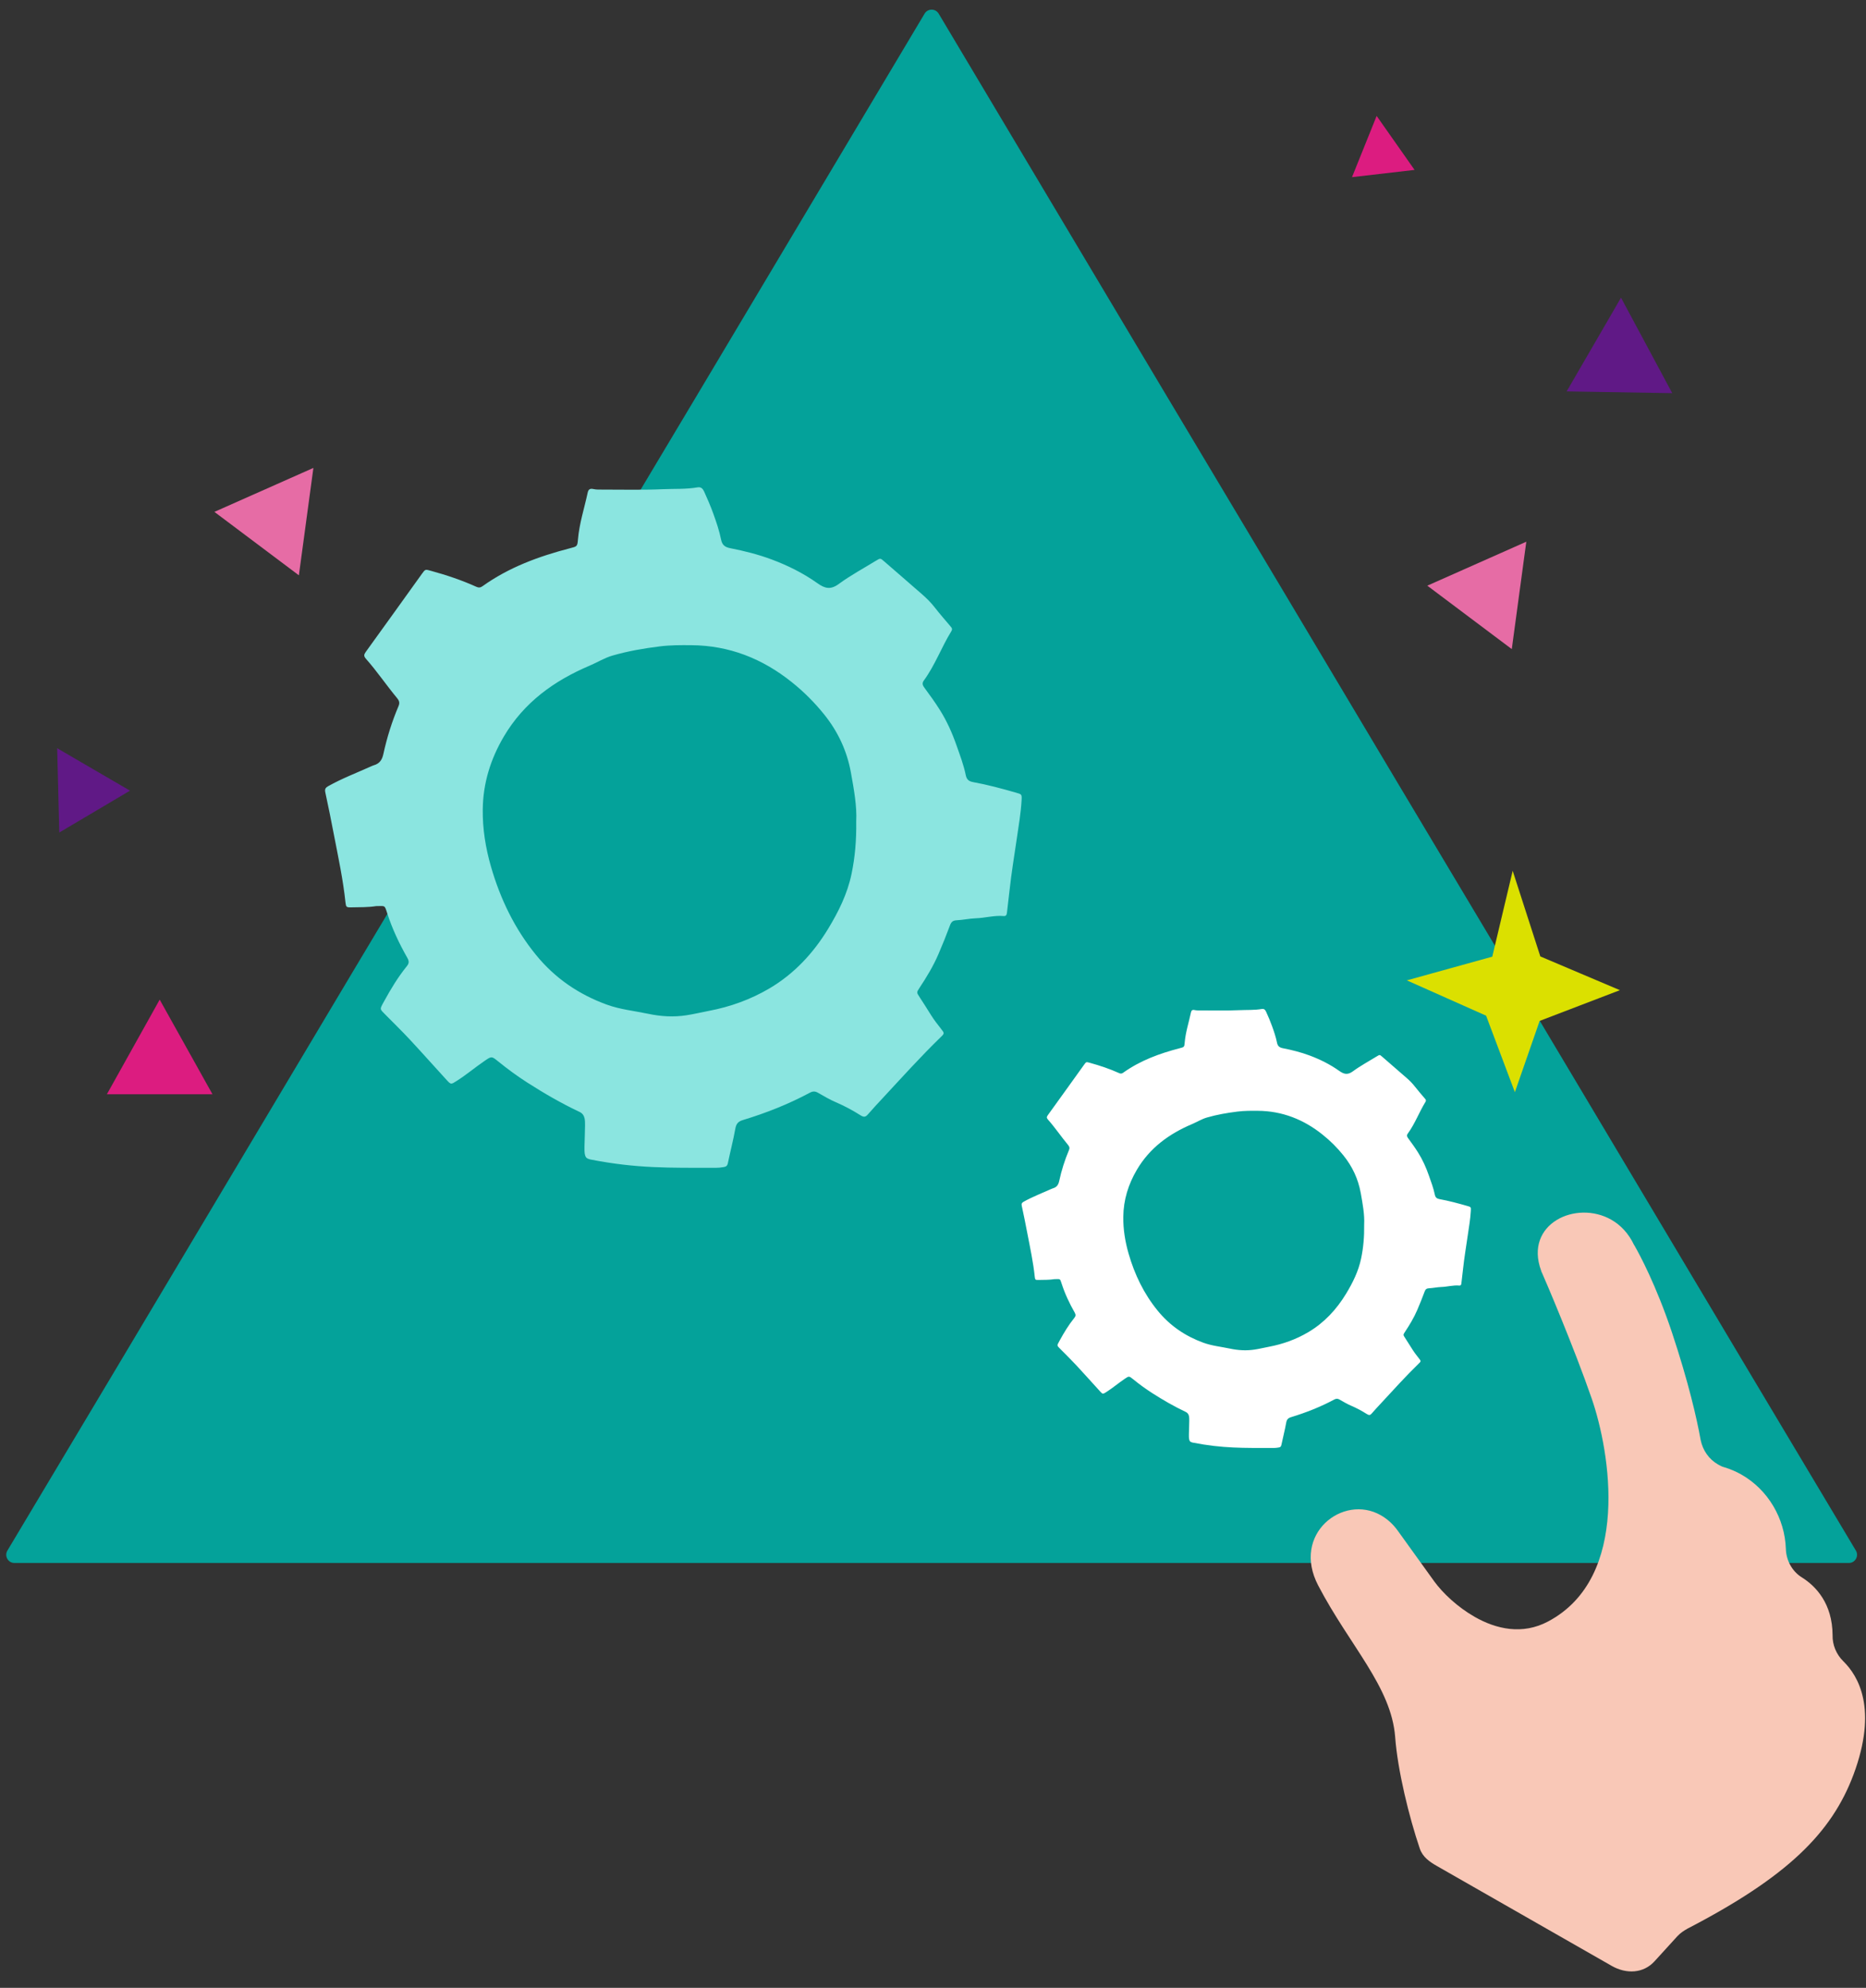
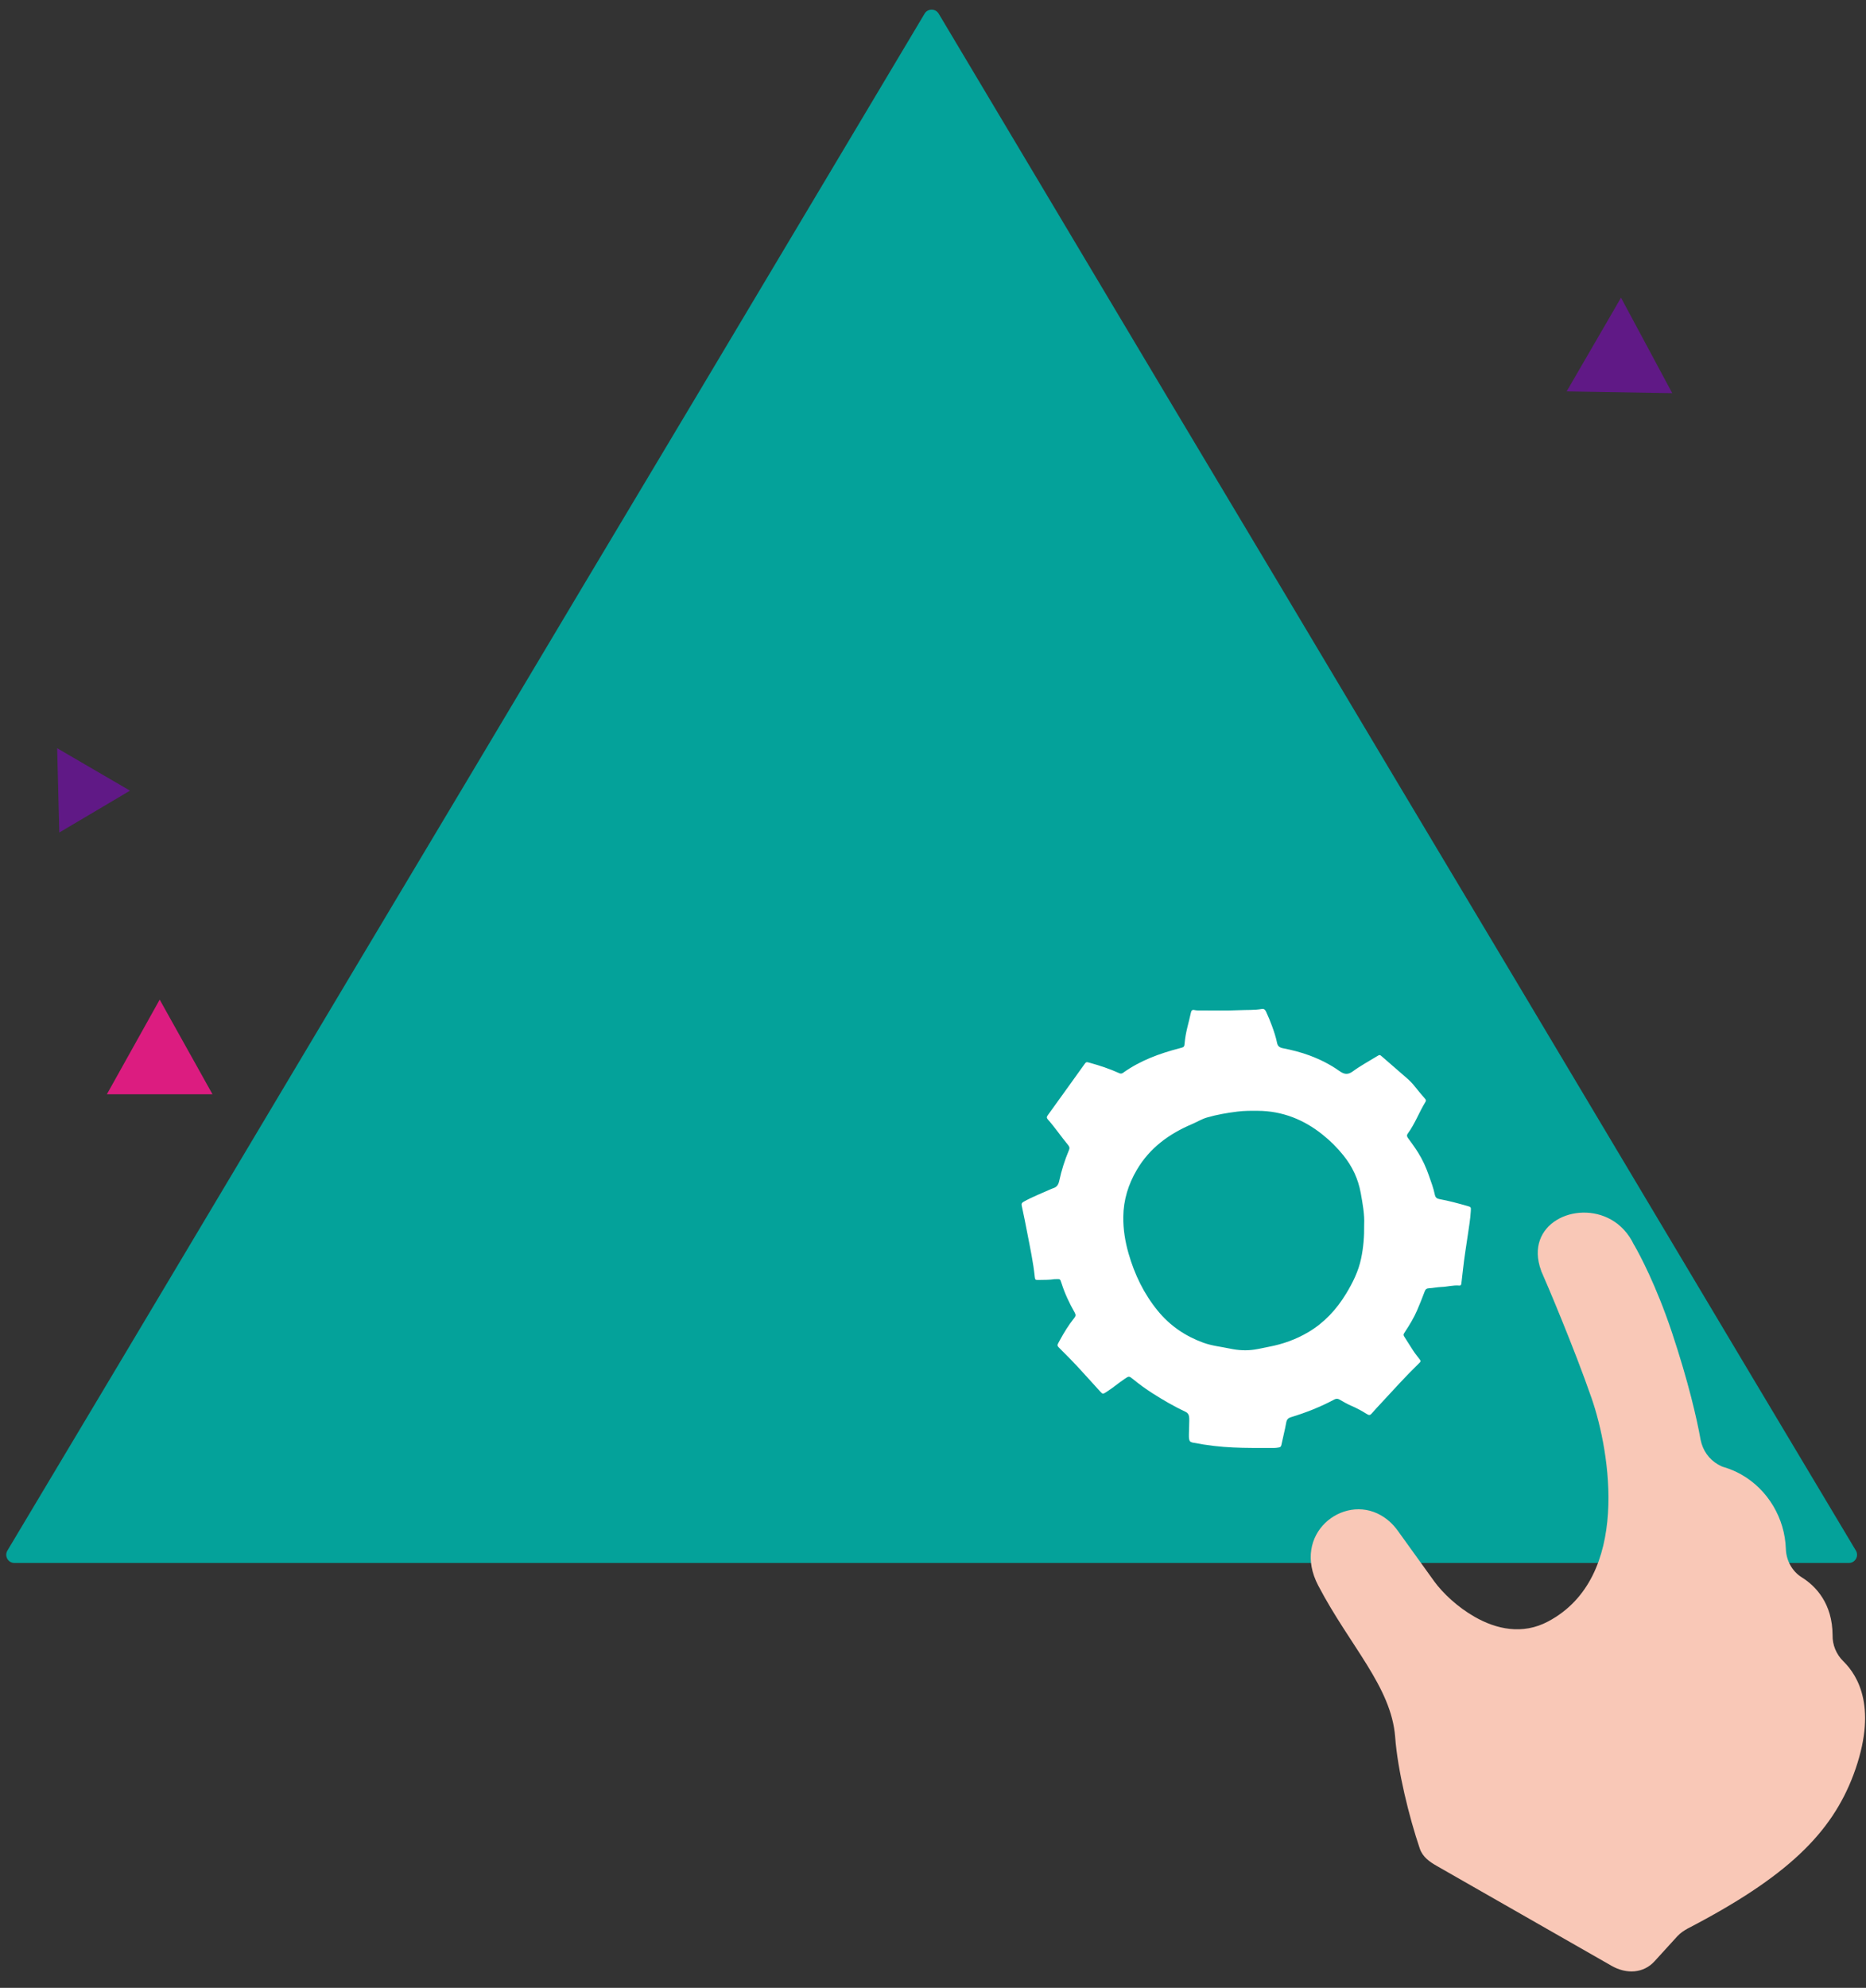
<svg xmlns="http://www.w3.org/2000/svg" width="309" height="329" viewBox="0 0 309 329" fill="none">
  <rect x="0" y="0" width="309" height="329" fill="#333333" stroke="none" />
-   <path d="M35.503 84.717L49.492 95.216L49.792 92.996L50.395 88.55L50.694 86.33L50.995 84.107L51.295 81.887L51.898 77.442L49.848 78.352L47.797 79.263L45.75 80.17L43.7 81.081L41.651 81.989L37.551 83.81L35.503 84.717Z" fill="#E66CA5" />
-   <path d="M236.355 96.932L250.344 107.43L250.643 105.21L251.246 100.765L251.545 98.545L251.847 96.322L252.146 94.102L252.749 89.656L250.699 90.567L248.649 91.477L246.601 92.385L244.551 93.295L242.503 94.203L238.403 96.024L236.355 96.932Z" fill="#E66CA5" />
  <path d="M259.427 64.779L276.914 65.071L275.854 63.098L273.733 59.144L272.673 57.171L271.613 55.194L270.552 53.221L268.431 49.267L267.306 51.208L266.18 53.148L265.055 55.085L263.929 57.025L262.803 58.962L260.552 62.843L259.427 64.779Z" fill="#601986" />
  <path d="M9.816 137.787L21.529 130.858L20.022 129.981L17.006 128.224L15.499 127.347L13.991 126.469L12.485 125.592L9.468 123.835L9.512 125.58L9.556 127.325L9.599 129.067L9.643 130.812L9.685 132.555L9.773 136.045L9.816 137.787Z" fill="#601986" />
  <path d="M17.698 181.104H35.188L34.095 179.149L31.909 175.231L30.816 173.276L29.723 171.317L28.63 169.362L26.443 165.444L25.35 167.403L24.257 169.362L23.164 171.317L22.071 173.276L20.978 175.231L18.791 179.149L17.698 181.104Z" fill="#DC1C80" />
-   <path d="M223.886 29.319L234.248 28.122L233.463 27.006L231.892 24.77L231.107 23.655L230.321 22.537L229.536 21.421L227.965 19.185L227.455 20.453L226.946 21.721L226.435 22.986L225.926 24.253L225.416 25.519L224.396 28.054L223.886 29.319Z" fill="#DC1C80" />
  <path d="M1.227 256.627C0.687 257.531 1.338 258.68 2.392 258.68H306.159C307.212 258.68 307.864 257.531 307.323 256.627L289.268 226.42L250.698 161.781L231.413 129.522L212.129 97.203L192.844 64.943L155.44 2.258C154.913 1.376 153.636 1.376 153.109 2.258L134.991 32.623L115.706 64.943L96.421 97.203L77.138 129.522L57.853 161.781L19.283 226.42L1.227 256.627Z" fill="#04A29A" />
-   <path d="M62.286 149.965C61.023 150.169 59.562 150.148 58.105 150.175C57.369 150.185 57.294 150.105 57.213 149.379C56.821 145.624 56.026 141.94 55.311 138.239C54.854 135.872 54.386 133.5 53.87 131.144C53.752 130.595 53.897 130.375 54.343 130.117C56.611 128.842 59.04 127.922 61.4 126.857C61.566 126.782 61.733 126.706 61.91 126.653C62.851 126.384 63.275 125.76 63.485 124.792C64.076 122.07 64.909 119.413 66 116.847C66.231 116.304 66.091 115.943 65.764 115.551C63.99 113.415 62.432 111.102 60.588 109.021C60.212 108.596 60.255 108.327 60.567 107.896C63.678 103.604 66.763 99.29 69.859 94.982C70.434 94.18 70.428 94.218 71.353 94.471C73.927 95.175 76.453 96.02 78.882 97.117C79.263 97.295 79.564 97.262 79.892 97.026C84.272 93.89 89.222 92.082 94.37 90.743C95.564 90.436 95.612 90.453 95.709 89.269C95.929 86.623 96.767 84.111 97.316 81.54C97.428 81.018 97.675 80.808 98.251 80.937C98.74 81.05 99.266 81.029 99.777 81.029C103.098 81.023 106.43 81.115 109.746 80.964C111.67 80.878 113.615 80.991 115.529 80.658C116.109 80.561 116.394 80.9 116.609 81.373C117.157 82.573 117.678 83.783 118.124 85.025C118.635 86.435 119.119 87.865 119.414 89.334C119.597 90.243 120.102 90.571 120.946 90.732C123.267 91.19 125.568 91.765 127.798 92.599C130.48 93.599 133.032 94.874 135.359 96.525C136.606 97.413 137.547 97.644 138.906 96.644C140.841 95.218 142.985 94.078 145.033 92.814C145.791 92.351 145.78 92.357 146.441 92.932C148.532 94.756 150.644 96.563 152.729 98.392C153.47 99.043 154.169 99.737 154.782 100.527C155.609 101.592 156.502 102.609 157.378 103.642C157.603 103.905 157.77 104.094 157.528 104.486C155.894 107.138 154.83 110.107 152.981 112.63C152.605 113.141 152.836 113.507 153.137 113.905C154.008 115.077 154.862 116.266 155.642 117.509C156.797 119.343 157.678 121.317 158.393 123.361C158.963 124.985 159.581 126.599 159.925 128.288C160.075 129.041 160.468 129.321 161.15 129.444C163.552 129.88 165.912 130.52 168.26 131.192C169.201 131.461 169.222 131.456 169.169 132.457C169.05 134.544 168.696 136.598 168.395 138.664C167.97 141.558 167.492 144.441 167.175 147.351C167.035 148.588 166.884 149.82 166.745 151.057C166.707 151.374 166.616 151.643 166.218 151.611C164.643 151.471 163.117 151.934 161.559 151.982C160.505 152.02 159.463 152.262 158.409 152.31C157.791 152.342 157.528 152.579 157.318 153.138C156.716 154.752 156.077 156.35 155.394 157.931C154.551 159.884 153.454 161.702 152.277 163.477C151.761 164.257 151.778 164.257 152.272 165.015C152.912 165.994 153.54 166.984 154.158 167.979C154.664 168.786 155.244 169.539 155.835 170.281C156.41 171.002 156.41 171.039 155.792 171.636C152.428 174.896 149.3 178.382 146.113 181.808C145.312 182.663 144.517 183.524 143.749 184.406C143.362 184.847 143.104 184.971 142.496 184.589C141.207 183.771 139.858 183.045 138.439 182.437C137.402 181.996 136.424 181.41 135.44 180.85C134.978 180.587 134.591 180.592 134.118 180.845C130.566 182.749 126.831 184.218 122.983 185.385C122.214 185.622 121.902 186.014 121.763 186.821C121.424 188.725 120.924 190.602 120.532 192.501C120.441 192.953 120.236 193.098 119.817 193.163C119.382 193.238 118.952 193.281 118.517 193.281C110.758 193.267 105.523 193.418 97.727 191.892C97.082 191.715 96.939 191.56 96.821 190.872C96.681 190.043 97.009 185.982 96.821 185.159C96.703 184.637 96.477 184.261 95.94 184.013C92.962 182.609 90.119 180.963 87.346 179.188C85.653 178.107 84.036 176.919 82.472 175.649C81.44 174.815 81.403 174.788 80.306 175.542C78.705 176.628 77.221 177.887 75.588 178.925C74.69 179.495 74.674 179.517 73.97 178.753C71.944 176.542 69.955 174.299 67.913 172.104C66.618 170.711 65.253 169.383 63.915 168.027C62.835 166.935 62.835 167.118 63.603 165.72C64.71 163.697 65.903 161.718 67.36 159.921C67.747 159.448 67.768 159.098 67.467 158.555C66.108 156.167 64.931 153.687 64.092 151.057C63.673 149.744 63.759 149.959 62.286 149.965ZM141.787 135.958C141.916 133.435 141.411 130.665 140.911 127.884C140.255 124.27 138.761 121.075 136.456 118.219C134.865 116.244 133.086 114.469 131.108 112.893C126.25 109.005 120.758 106.826 114.491 106.783C112.745 106.767 110.998 106.761 109.246 106.982C106.607 107.31 103.996 107.757 101.432 108.499C100.083 108.886 98.912 109.634 97.633 110.172C91.748 112.668 86.766 116.25 83.434 121.898C81.231 125.636 79.989 129.622 79.941 133.984C79.903 137.201 80.414 140.331 81.295 143.403C82.843 148.776 85.229 153.725 88.776 158.065C91.909 161.906 95.843 164.579 100.476 166.268C102.69 167.075 105.017 167.301 107.295 167.78C109.413 168.232 111.541 168.366 113.701 168.027C114.932 167.839 116.131 167.543 117.35 167.312C120.924 166.639 124.315 165.418 127.454 163.563C131.538 161.142 134.682 157.753 137.133 153.725C138.847 150.906 140.314 147.953 141.002 144.677C141.583 141.907 141.83 139.105 141.787 135.958Z" fill="#8BE5E0" />
  <path d="M174.625 211.703C173.811 211.835 172.868 211.821 171.929 211.838C171.454 211.845 171.405 211.793 171.353 211.324C171.1 208.902 170.587 206.525 170.126 204.138C169.832 202.611 169.53 201.081 169.197 199.561C169.121 199.207 169.215 199.064 169.502 198.898C170.965 198.076 172.532 197.482 174.053 196.795C174.161 196.746 174.268 196.698 174.383 196.663C174.989 196.49 175.263 196.087 175.398 195.463C175.779 193.707 176.317 191.992 177.02 190.337C177.169 189.987 177.079 189.754 176.868 189.501C175.724 188.123 174.719 186.631 173.53 185.288C173.287 185.014 173.315 184.84 173.516 184.563C175.523 181.794 177.512 179.011 179.509 176.231C179.88 175.714 179.876 175.738 180.473 175.901C182.133 176.356 183.762 176.901 185.329 177.609C185.575 177.723 185.769 177.702 185.98 177.55C188.805 175.527 191.997 174.361 195.318 173.497C196.087 173.299 196.119 173.309 196.181 172.546C196.323 170.839 196.864 169.218 197.217 167.559C197.29 167.223 197.45 167.087 197.82 167.171C198.136 167.244 198.476 167.23 198.805 167.23C200.947 167.226 203.096 167.285 205.234 167.188C206.475 167.132 207.73 167.205 208.964 166.99C209.338 166.928 209.522 167.146 209.661 167.452C210.014 168.226 210.35 169.006 210.638 169.808C210.967 170.717 211.279 171.64 211.47 172.587C211.588 173.174 211.914 173.386 212.458 173.49C213.955 173.785 215.439 174.156 216.877 174.694C218.607 175.339 220.253 176.162 221.754 177.227C222.558 177.8 223.165 177.949 224.042 177.303C225.289 176.384 226.672 175.648 227.993 174.833C228.482 174.534 228.475 174.538 228.901 174.909C230.249 176.085 231.612 177.251 232.956 178.431C233.435 178.851 233.885 179.299 234.28 179.809C234.814 180.496 235.39 181.152 235.955 181.818C236.1 181.988 236.208 182.109 236.052 182.363C234.998 184.074 234.312 185.989 233.119 187.617C232.877 187.946 233.026 188.182 233.22 188.439C233.781 189.195 234.332 189.962 234.835 190.764C235.58 191.947 236.149 193.221 236.61 194.539C236.977 195.587 237.376 196.628 237.598 197.718C237.695 198.204 237.948 198.384 238.388 198.464C239.937 198.745 241.459 199.158 242.973 199.592C243.58 199.765 243.594 199.762 243.559 200.407C243.483 201.754 243.254 203.079 243.06 204.412C242.786 206.279 242.478 208.139 242.273 210.016C242.183 210.814 242.086 211.609 241.996 212.407C241.972 212.612 241.913 212.785 241.656 212.765C240.641 212.674 239.656 212.973 238.651 213.004C237.972 213.028 237.299 213.184 236.62 213.216C236.222 213.236 236.052 213.389 235.916 213.75C235.528 214.791 235.116 215.822 234.676 216.842C234.131 218.102 233.424 219.274 232.665 220.42C232.333 220.923 232.343 220.923 232.662 221.412C233.074 222.044 233.48 222.682 233.878 223.324C234.204 223.845 234.579 224.33 234.96 224.809C235.331 225.274 235.331 225.299 234.932 225.684C232.762 227.787 230.745 230.035 228.69 232.246C228.173 232.798 227.66 233.353 227.165 233.922C226.915 234.206 226.749 234.286 226.357 234.04C225.525 233.512 224.655 233.044 223.74 232.652C223.071 232.367 222.44 231.989 221.806 231.628C221.508 231.458 221.258 231.462 220.953 231.625C218.662 232.853 216.253 233.8 213.771 234.553C213.276 234.706 213.075 234.959 212.985 235.48C212.766 236.708 212.444 237.919 212.191 239.144C212.132 239.436 212 239.53 211.73 239.571C211.449 239.62 211.172 239.648 210.891 239.648C205.887 239.638 202.511 239.736 197.483 238.752C197.067 238.637 196.975 238.537 196.898 238.093C196.808 237.559 197.02 234.939 196.898 234.408C196.822 234.071 196.677 233.828 196.33 233.669C194.41 232.763 192.576 231.701 190.788 230.556C189.696 229.858 188.653 229.091 187.644 228.272C186.978 227.735 186.954 227.717 186.247 228.203C185.214 228.904 184.258 229.716 183.204 230.386C182.625 230.754 182.615 230.767 182.161 230.275C180.854 228.849 179.571 227.401 178.254 225.986C177.419 225.087 176.539 224.23 175.675 223.355C174.979 222.651 174.979 222.769 175.474 221.867C176.188 220.562 176.958 219.285 177.897 218.126C178.147 217.82 178.161 217.595 177.967 217.244C177.09 215.704 176.331 214.104 175.79 212.407C175.519 211.56 175.575 211.699 174.625 211.703ZM225.899 202.666C225.983 201.039 225.657 199.252 225.334 197.458C224.912 195.126 223.948 193.065 222.461 191.222C221.435 189.948 220.288 188.803 219.012 187.787C215.879 185.278 212.337 183.872 208.295 183.845C207.169 183.834 206.042 183.831 204.912 183.973C203.21 184.185 201.526 184.473 199.872 184.952C199.002 185.201 198.247 185.684 197.422 186.031C193.626 187.641 190.413 189.952 188.264 193.596C186.843 196.007 186.043 198.579 186.011 201.393C185.987 203.468 186.316 205.488 186.885 207.469C187.883 210.936 189.422 214.128 191.71 216.929C193.73 219.406 196.268 221.131 199.255 222.221C200.683 222.741 202.184 222.887 203.654 223.196C205.02 223.487 206.392 223.574 207.786 223.355C208.579 223.234 209.352 223.043 210.139 222.894C212.444 222.46 214.631 221.672 216.655 220.475C219.29 218.914 221.317 216.727 222.898 214.128C224.003 212.31 224.95 210.405 225.393 208.292C225.768 206.504 225.927 204.696 225.899 202.666Z" fill="white" />
-   <path d="M246.089 168.099L239.527 165.177L232.963 162.255L240.039 160.294L247.115 158.333L248.803 151.226L250.493 144.119L252.781 151.206L255.071 158.294L261.659 161.086L268.248 163.878L261.602 166.422L254.957 168.967L252.906 174.864L250.856 180.761L248.472 174.43L246.089 168.099Z" fill="#DBE000" />
  <path d="M306.922 293.733C311.003 282.811 307.711 277.364 305.247 274.948C304.079 273.808 303.43 272.228 303.466 270.633C303.438 265.37 300.685 262.518 298.403 261.082C296.755 260.073 295.781 258.239 295.728 256.324C295.555 251.315 292.8 246.579 288.377 244.054C287.513 243.56 286.542 243.139 285.562 242.848C285.147 242.747 284.791 242.543 284.486 242.369C283.013 241.528 281.966 240.055 281.615 238.306C280.973 234.711 279.595 228.744 276.894 220.607C274.237 212.632 271.4 207.444 270.825 206.444C270.754 206.336 270.709 206.177 270.587 206.039C269.669 204.102 268.355 202.746 266.831 201.875C260.985 198.537 252.353 202.554 255.206 210.306C255.251 210.465 255.273 210.546 255.344 210.654C255.999 212.104 260.691 223.128 263.567 231.429C266.646 240.32 270.1 261.063 256.365 268.357C252.1 270.63 247.751 269.626 244.193 267.594C241.295 265.939 238.905 263.631 237.539 261.775C235.664 259.156 237.539 261.775 231.449 253.319C230.62 252.173 229.669 251.36 228.651 250.779C222.4 247.208 213.807 253.872 218.295 262.423C223.516 272.401 230.382 279.148 231.029 287.456C231.433 293.004 233.344 300.754 235.104 305.933C235.577 307.347 236.74 308.144 237.961 308.841L266.883 325.36C269.322 326.753 272.161 326.625 274.001 324.581L277.792 320.422C278.293 319.901 278.837 319.54 279.43 319.205C295.91 310.654 303.275 303.424 306.922 293.733Z" fill="#F9C8B7" />
</svg>